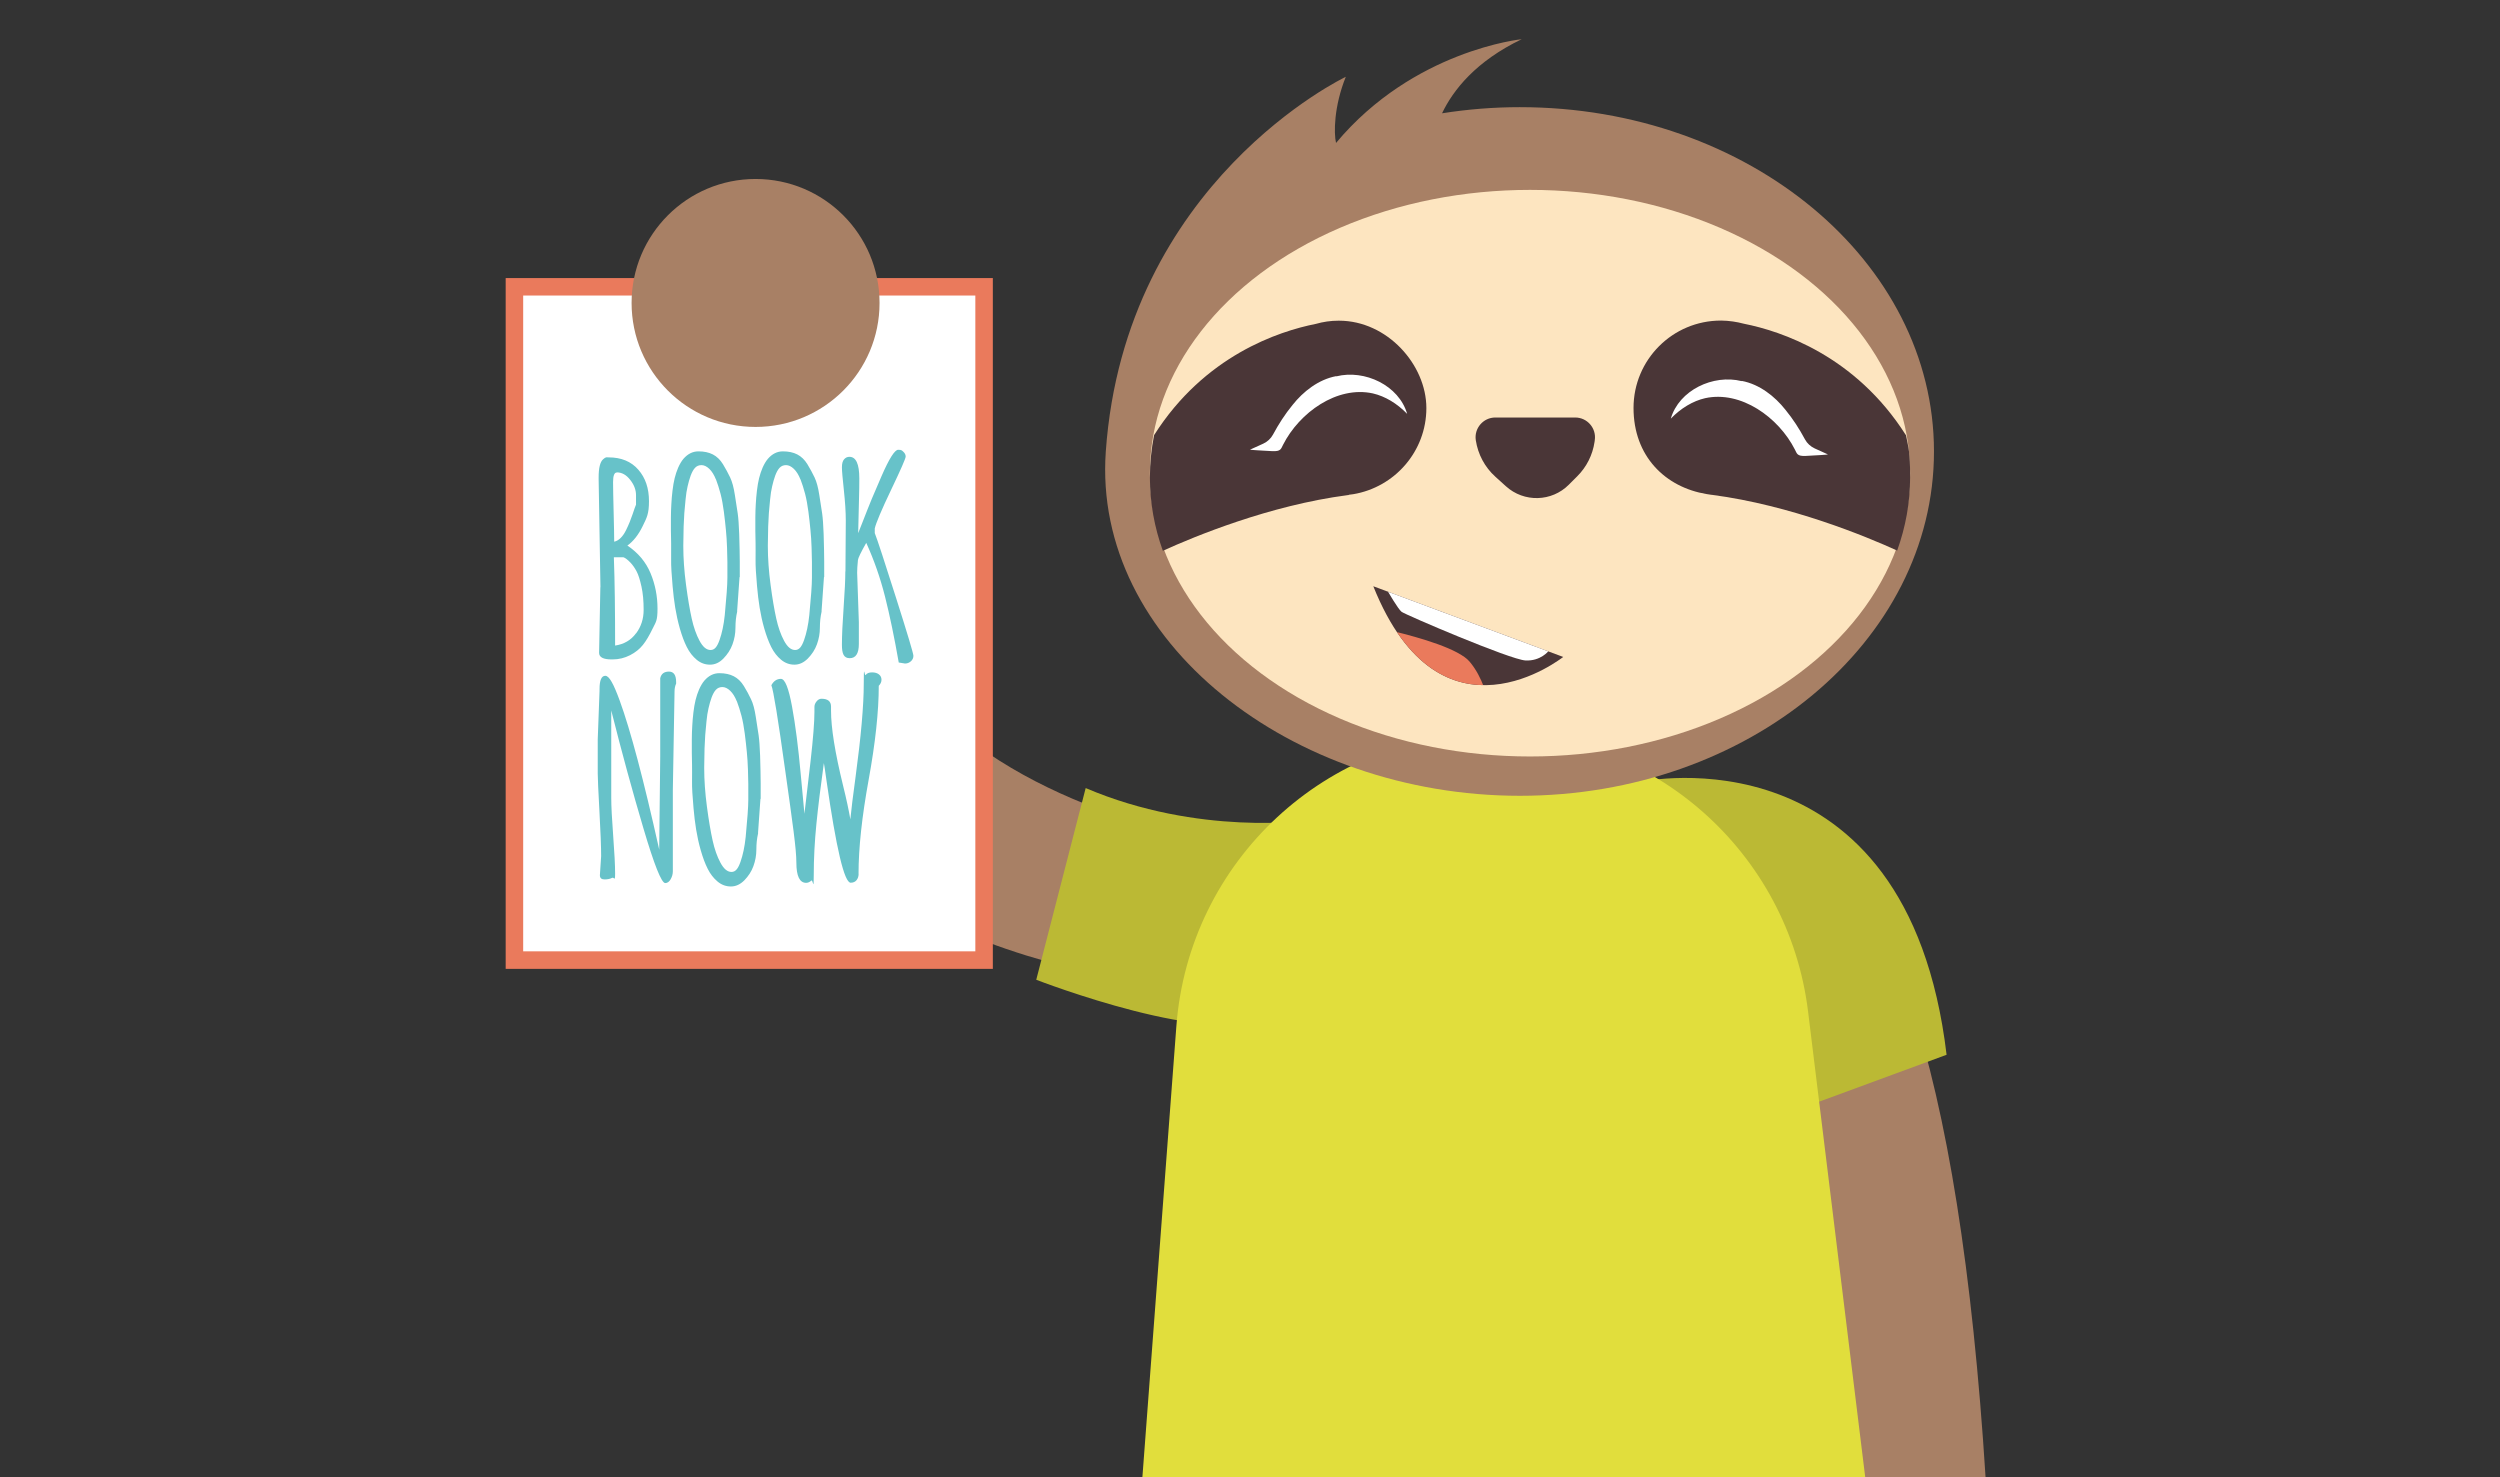
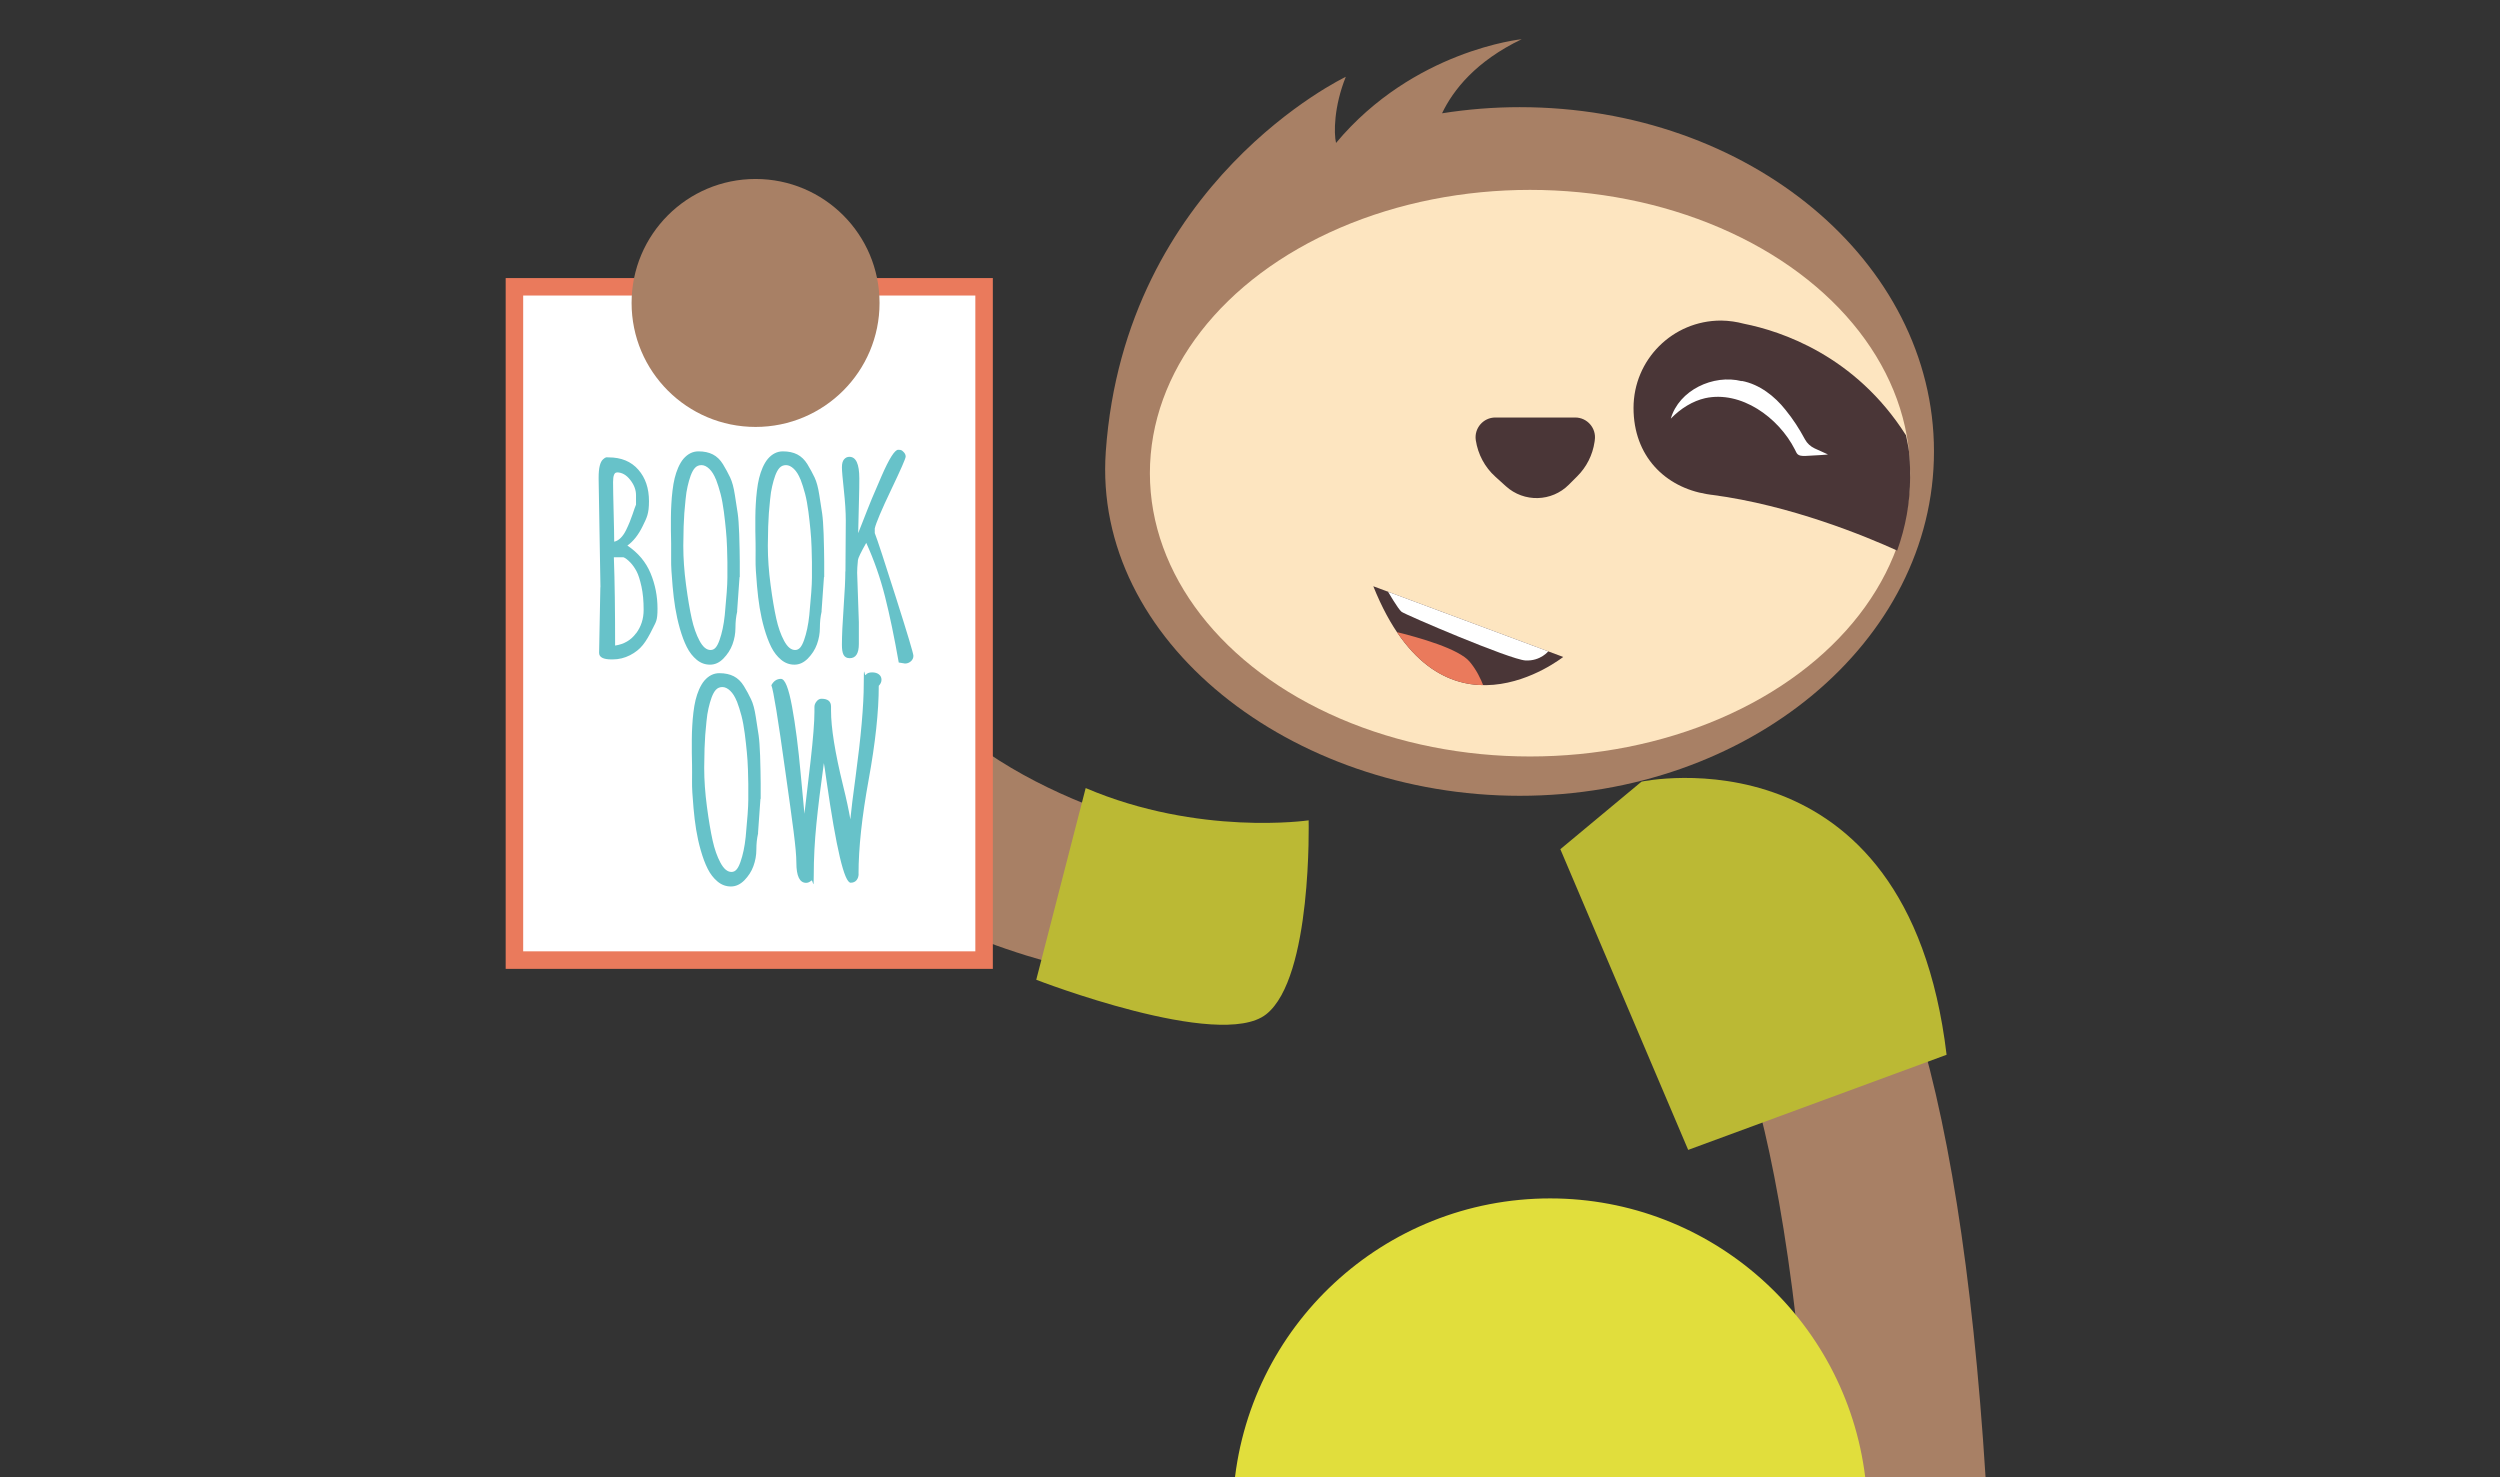
<svg xmlns="http://www.w3.org/2000/svg" id="Capa_1" version="1.1" viewBox="0 0 2200 1300">
  <rect x="0" y="0" width="2200" height="1300" fill="#333333" stroke="none" />
  <defs>
    <style>
      .st0 {
        fill: none;
      }

      .st1 {
        fill: #ea7a5c;
      }

      .st2 {
        fill: #e1de3c;
      }

      .st3 {
        fill: #bbb934;
      }

      .st4, .st5 {
        fill: #fff;
      }

      .st6 {
        fill: #fde5c0;
      }

      .st5 {
        stroke: #ea7a5c;
        stroke-miterlimit: 10;
        stroke-width: 15.4px;
      }

      .st7 {
        fill: #a88065;
      }

      .st8 {
        fill: #67c2c9;
      }

      .st9 {
        clip-path: url(#clippath);
      }

      .st10 {
        fill: #4a3637;
      }
    </style>
    <clipPath id="clippath">
      <path class="st0" d="M1375.6,578.1l-167.1-62.2c59.4,148.3,167.1,62.2,167.1,62.2Z" />
    </clipPath>
  </defs>
  <g>
    <g>
      <path class="st7" d="M736.3,193.5c17.7,19.3,27.1,44.8,26.1,70.9-1.2,31.4-2.2,62.7-3.4,93.3-.9,31.6-3.1,82.5-3,113.6,1.1,40.8,12.4,77.6,32.8,111.4,65.5,101.9,209.6,150.2,325.5,165.8l-5.9,126.2-9.6-.3c-41.5-1.9-82.5-7.2-123.2-15.4-196.4-38.2-372.5-158-398.5-370.9-5.2-58.4-10.7-165.4-13.5-223.8-1.2-26,7.8-51.4,25.2-70.8h0c39-43.5,107.1-44,146.7-.9l.9,1Z" />
      <rect class="st5" x="452.7" y="252.4" width="413.3" height="592.5" transform="translate(1318.7 1097.3) rotate(-180)" />
      <path class="st3" d="M1151.6,721.9s-96.4,14.2-196.2-28.4l-43.5,168.7s161.5,62.6,202.3,30.4c40.8-32.1,37.4-170.8,37.4-170.8Z" />
      <circle class="st7" cx="664.9" cy="266.6" r="109.1" />
      <path class="st7" d="M1555.2,707.8c53.7,25.3,94.8,82.3,125.8,174.3,32.6,97,54.9,237.5,66.3,417.9h-154.4c-26.9-407.2-102.7-452.5-103.4-452.9,2.5,1.3,9.5,3.5,20.8-4.7l-91.2-124.2c28.5-21,81.3-36.3,136.1-10.4Z" />
      <path class="st3" d="M1444.7,687.8s233.7-49.6,268.3,240.4l-227.4,83.7-112.5-264.6,71.5-59.5Z" />
-       <path class="st2" d="M1005.3,1300h636.1s-50.3-409.9-50.3-409.9c-17.2-140.1-136.2-245.4-277.3-245.4h0c-146.2,0-267.6,112.7-278.6,258.4l-29.9,396.9Z" />
+       <path class="st2" d="M1005.3,1300h636.1c-17.2-140.1-136.2-245.4-277.3-245.4h0c-146.2,0-267.6,112.7-278.6,258.4l-29.9,396.9Z" />
    </g>
    <g>
      <path class="st7" d="M1337.5,94.3c-23.4,0-46.3,1.9-68.5,5.4,9.8-20.5,29.7-45.8,70.1-65.2,0,0-95.1,9.5-163.4,91.3-2-8.7-1.9-32.1,8.6-58.2,0,0-194.4,92.1-211.2,329.7-11.8,166.9,163.2,303,364.4,303s364.4-135.7,364.4-303-163.2-303-364.4-303Z" />
      <ellipse class="st6" cx="1346.4" cy="416.4" rx="334.5" ry="249.3" />
      <g>
        <path class="st10" d="M1677.1,382.8c-44.4-69.9-109.7-91.4-142.4-97.9-6.4-1.7-13-2.7-19.9-2.8-.3,0-.4,0-.4,0-42.5,0-76.9,34.4-76.9,76.9s27.9,69.8,64.4,75.8h0c1.3.2,2.6.4,3.9.6.3,0,.6,0,1,.1,69,9.1,135,36.4,162.7,49,7.4-20.6,11.4-42.2,11.4-64.5s-1.3-25.1-3.7-37.3Z" />
-         <path class="st10" d="M1186.9,435.4c1.3-.2,2.6-.4,3.9-.5h0c36.5-6.1,64.4-37.7,64.4-75.8s-34.4-76.9-76.9-76.9c0,0-.1,0-.4,0-6.9,0-13.6,1-19.9,2.8-32.7,6.5-98,27.9-142.4,97.9-2.4,12.2-3.7,24.6-3.7,37.3,0,22.3,4,43.9,11.4,64.5,27.7-12.6,93.8-40,162.7-49,.3,0,.6,0,1-.1Z" />
      </g>
      <path class="st10" d="M1386.2,367.4h-70.3c-10.6,0-18.8,9.5-17.2,20,1.9,12.4,7.9,23.7,17.2,32.1l9.3,8.4c15.9,14.4,40.3,13.8,55.4-1.4l7.4-7.4c8.2-8.2,13.5-18.7,15.2-30.2l.2-1.5c1.6-10.5-6.6-20-17.2-20Z" />
      <g class="st9">
        <g>
          <path class="st10" d="M1378.6,578.8l-173.2-64.4c61.6,153.6,173.2,64.4,173.2,64.4Z" />
          <path class="st4" d="M1221.2,520.2s9,15.7,12.2,18.2,95.6,42.1,109,42.8c13.5.7,20.4-8.4,20.4-8.4l-141.6-52.7Z" />
          <path class="st1" d="M1305.8,604.5c-2.7-7.2-6.6-15.2-12.5-22.2-9.4-11.2-43.1-21-67.4-26.9,24.9,37.5,53.9,48.9,79.9,49.1Z" />
        </g>
      </g>
-       <path class="st4" d="M1175.9,331c-15.7,2.9-29.2,13.7-38.4,25.3-6.8,8.3-12.3,16.9-17.3,26.2-1.9,3.5-4.9,6.2-8.5,7.9l-11.7,5.3c-.2.2,11.5.9,19.4,1.3s7.8-2,9.7-5.6c14.4-28.4,47.5-52.1,79-45.2,10.8,2.5,21.3,8.8,30.2,18-7.2-25-37.3-39.3-62.4-33Z" />
      <path class="st4" d="M1532.7,335.2c15.7,2.9,29.2,13.7,38.4,25.3,6.8,8.3,12.3,16.9,17.3,26.2,1.9,3.5,4.9,6.2,8.5,7.9l11.7,5.3c.2.2-11.5.9-19.4,1.3s-7.8-2-9.7-5.6c-14.4-28.4-47.5-52.1-79-45.2-10.8,2.5-21.3,8.8-30.2,18,7.2-25,37.3-39.3,62.4-33Z" />
    </g>
  </g>
  <g>
    <path class="st8" d="M528.4,516.8l-1.6-95.2v-1.4c0-8.4,1.3-13.7,3.9-16s2.9-1.7,4.9-1.7c11.1,0,19.8,3.6,26.1,10.8s9.4,16.4,9.4,27.7-1.9,14.5-5.6,22.1c-3.7,7.6-8.2,13.3-13.4,17,9.5,6.4,16.3,14.5,20.4,24.4,4.1,9.9,6.1,20.2,6.1,31.1s-1.4,11.6-4.3,17.6c-2.9,6-5.7,10.8-8.6,14.4s-6.6,6.6-11.3,9-9.8,3.7-15.3,3.7h-.9c-7.3,0-11-1.9-11-5.8l1.1-57.7ZM542.8,415.8c-2.2,0-3.3,2.8-3.3,8.4s.2,14.4.5,26.4.5,20.7.5,26.1c4-.9,7.5-4.3,10.4-10.1,2.4-4.9,4.3-9.6,5.8-14.1,1.5-4.5,2.5-7.3,3-8.4v-8.4c0-4.6-1.7-9.1-5.1-13.4-3.4-4.4-7.3-6.6-11.7-6.6ZM559.8,557.3c4.4-5.9,6.6-12.8,6.6-20.6s-.6-14.6-1.9-20.5-2.7-10.4-4.3-13.4-3.4-5.6-5.4-7.7c-2.5-2.6-4.6-4.2-6.2-4.7h-8.4c.8,21.6,1.1,47.5,1.1,77.7,7.9-1.2,14-4.8,18.4-10.8Z" />
    <path class="st8" d="M650.8,507.7l-2.1,29.6v1c-1,4.3-1.5,9-1.5,14.1s-.9,9.9-2.6,14.6-4.4,8.8-8,12.5-7.5,5.4-11.8,5.4-8.2-1.4-11.7-4.3c-3.5-2.9-6.4-6.6-8.7-11.2-2.3-4.5-4.3-10-6.1-16.2-1.8-6.3-3.1-12.4-4.1-18.4-1-6-1.7-12.3-2.3-18.9-.9-10.1-1.4-18-1.3-23.6,0-5.6,0-10.4,0-14.4,0-4-.2-7.6-.2-10.8v-11.6c0-4.5.2-8.5.4-12.1s.5-7.5,1-11.6,1.1-7.8,1.9-11,1.8-6.3,3.1-9.3c1.4-3.1,2.9-5.7,4.6-7.7,3.8-4.4,8.2-6.6,13.2-6.6s9.2.9,12.7,2.7c3.5,1.8,6.5,4.7,8.9,8.6,2.4,4,4.5,7.8,6.3,11.6s3.2,8.9,4.2,15.6,1.8,12.1,2.5,16.2c.6,4.2,1,10.2,1.3,18,.3,10.4.5,18.6.5,24.5v13.5ZM630,421.9c-1.6-4-3.5-7.1-5.8-9.3s-4.6-3.3-6.9-3.3-4.2.8-5.7,2.4-2.7,3.9-3.8,6.8-1.9,6.1-2.7,9.4c-.8,3.4-1.4,7.2-1.8,11.6s-.8,8.4-1.1,12c-.2,3.5-.4,7.4-.6,11.7-.2,7.1-.3,12.6-.3,16.6v1c0,10.4.8,21.7,2.4,33.8s3.3,22,5,29.7,4,14.2,6.9,19.6,6.1,8.1,9.7,8.1,5.8-2.9,7.9-8.8c2.1-5.9,3.7-13.3,4.6-22,1.5-15.6,2.3-26.5,2.3-32.8,0-6.3,0-10.9,0-13.8,0-2.9-.2-7.1-.3-12.6-.2-5.5-.5-10.7-1-15.6s-1-10.2-1.8-16.1-1.7-11.1-2.9-15.7c-1.2-4.6-2.6-8.9-4.1-12.9Z" />
    <path class="st8" d="M725.1,507.7l-2.1,29.6v1c-1,4.3-1.5,9-1.5,14.1s-.9,9.9-2.6,14.6-4.4,8.8-8,12.5c-3.6,3.6-7.5,5.4-11.8,5.4s-8.2-1.4-11.7-4.3c-3.5-2.9-6.4-6.6-8.7-11.2s-4.3-10-6.1-16.2-3.1-12.4-4.1-18.4c-1-6-1.7-12.3-2.3-18.9-.9-10.1-1.4-18-1.3-23.6s0-10.4,0-14.4c0-4-.2-7.6-.2-10.8v-11.6c0-4.5.2-8.5.4-12.1s.5-7.5,1-11.6,1.1-7.8,1.9-11c.8-3.2,1.8-6.3,3.1-9.3,1.4-3.1,2.9-5.7,4.6-7.7,3.8-4.4,8.2-6.6,13.2-6.6s9.2.9,12.7,2.7,6.5,4.7,8.9,8.6c2.4,4,4.5,7.8,6.3,11.6s3.2,8.9,4.2,15.6,1.8,12.1,2.5,16.2c.6,4.2,1,10.2,1.3,18,.3,10.4.5,18.6.5,24.5v13.5ZM704.4,421.9c-1.6-4-3.5-7.1-5.8-9.3s-4.6-3.3-6.9-3.3-4.2.8-5.7,2.4-2.7,3.9-3.8,6.8-1.9,6.1-2.7,9.4-1.4,7.2-1.8,11.6-.8,8.4-1.1,12c-.2,3.5-.4,7.4-.6,11.7-.2,7.1-.3,12.6-.3,16.6v1c0,10.4.8,21.7,2.4,33.8,1.6,12.1,3.3,22,5,29.7,1.7,7.7,4,14.2,6.9,19.6s6.1,8.1,9.7,8.1,5.8-2.9,7.9-8.8c2.1-5.9,3.7-13.3,4.6-22,1.5-15.6,2.3-26.5,2.3-32.8s0-10.9,0-13.8-.2-7.1-.3-12.6c-.2-5.5-.5-10.7-1-15.6-.5-4.8-1-10.2-1.8-16.1s-1.7-11.1-2.9-15.7-2.6-8.9-4.1-12.9Z" />
    <path class="st8" d="M744,502.8l.3-44.5c0-7.8-.6-16.8-1.7-27s-1.7-16.9-1.7-20.1.6-5.5,1.9-7,2.8-2.2,4.7-2.2c5.8,0,8.7,6.3,8.7,19s-.3,16.1-1,48.2c.5-1.3,2-5.1,4.5-11.4,2.4-6.3,5-12.7,7.6-19.1,2.7-6.3,5.5-12.9,8.5-19.8,6.7-15.4,11.6-23.1,14.6-23.1s3.3.6,4.6,1.8,2,2.6,2,4.2-4.3,11.4-12.8,29.2-13.3,29.2-14.4,34v4.1c2.3,5.8,8.5,24.8,18.7,56.9,10.2,32.1,15.3,49.1,15.3,51.1s-.8,3.6-2.3,4.9-3.2,1.9-5.1,1.9l-5.5-.9c-3.9-22.2-7.9-41.5-12.1-58.1s-9.7-32.2-16.5-47.2c-4.7,8.3-7.1,13.3-7.3,15.1-.5,4.7-.7,8.5-.7,11.2l1.5,43.5v19.2c0,8.3-2.7,12.5-8,12.5s-6.9-3.9-6.9-11.8.5-18.9,1.5-32.9c1-14,1.5-24.6,1.5-31.6Z" />
-     <path class="st8" d="M526,650.9l1.6-43v-1.5c0-7.8,1.7-11.7,5.1-11.7s7.3,7.2,12.6,21.7c9.6,26.3,21.1,69.8,34.6,130.3l.2,1.1.9-81.7v-69.3c.9-3.9,3.5-5.8,7.7-5.8s6.3,3.1,6.3,9.2v1.4c-.9,1.9-1.4,4.2-1.4,6.9l-1.5,86.6v71.6c0,2.4-.6,4.7-1.9,7s-2.9,3.4-4.8,3.4c-3.3,0-9.7-16.1-19.2-48.2-9.5-32.1-19-66.7-28.3-103.7v76.9c0,7.5.6,18.6,1.7,33.4,1.1,14.8,1.7,25.9,1.7,33.4s-.9,2.7-2.6,3.6-4,1.4-6.7,1.4-4.1-1.2-4.1-3.7l1.1-16.8c0-8.1-.5-21.2-1.5-39.4-1-18.2-1.5-29.3-1.5-33.3v-29.9Z" />
    <path class="st8" d="M669.2,702.9l-2.1,29.6v1c-1,4.3-1.5,9-1.5,14.1s-.9,9.9-2.6,14.6-4.4,8.8-8,12.5c-3.6,3.6-7.5,5.4-11.8,5.4s-8.2-1.4-11.7-4.3-6.4-6.6-8.7-11.2c-2.3-4.5-4.3-10-6.1-16.2s-3.1-12.4-4.1-18.4c-1-6-1.7-12.3-2.3-18.9-.9-10.1-1.4-18-1.3-23.6s0-10.4,0-14.4c0-4-.2-7.6-.2-10.8v-11.6c0-4.5.2-8.5.4-12.1.2-3.6.5-7.5,1-11.6s1.1-7.8,1.9-11c.8-3.2,1.8-6.3,3.1-9.3,1.4-3.1,2.9-5.7,4.6-7.7,3.8-4.4,8.2-6.6,13.2-6.6s9.2.9,12.7,2.7,6.5,4.7,8.9,8.6,4.5,7.8,6.3,11.6c1.8,3.7,3.2,8.9,4.2,15.6s1.8,12.1,2.5,16.2c.6,4.2,1,10.2,1.3,18,.3,10.4.5,18.6.5,24.5v13.5ZM648.4,617.2c-1.6-4-3.5-7.1-5.8-9.3s-4.6-3.3-6.9-3.3-4.2.8-5.7,2.4-2.7,3.9-3.8,6.8-1.9,6.1-2.7,9.4c-.8,3.4-1.4,7.2-1.8,11.6s-.8,8.4-1.1,12c-.2,3.5-.4,7.4-.6,11.7-.2,7.1-.3,12.6-.3,16.6v1c0,10.4.8,21.7,2.4,33.8,1.6,12.1,3.3,22,5,29.7s4,14.2,6.9,19.6c2.9,5.4,6.1,8.1,9.7,8.1s5.8-2.9,7.9-8.8c2.1-5.9,3.7-13.3,4.6-22,1.5-15.6,2.3-26.5,2.3-32.8s0-10.9,0-13.8-.2-7.1-.3-12.6c-.2-5.5-.5-10.7-1-15.6-.5-4.8-1-10.2-1.8-16.1s-1.7-11.1-2.9-15.7c-1.2-4.6-2.6-8.9-4.1-12.9Z" />
    <path class="st8" d="M755.6,768.7c0,2.4-.6,4.3-1.8,5.8-1.2,1.5-2.9,2.3-5.2,2.3-5.6,0-12.7-30-21.3-90-1.2-8.8-2-14-2.3-15.3-2.9,20.8-5.1,38.8-6.6,53.9s-2.3,30.1-2.3,45-.7,3.2-2.1,4.5-3,2-4.6,2c-5.7,0-8.6-5.9-8.6-17.8s-3.2-34.1-9.7-80.3c-6.4-46.2-10.5-71.4-12.3-75.8,2-3.7,4.8-5.6,8.4-5.6s6.8,8.1,9.8,24.4,5.5,35.9,7.6,59.1c2.1,23.1,3.2,34.9,3.3,35.2.2-2.1,1-8.7,2.3-19.7s2.4-19.9,3.1-26.6c2.3-20.3,3.4-34.7,3.4-43.2v-4.5c0-1.7.6-3.3,1.9-4.9,1.3-1.6,2.7-2.3,4.3-2.3,5.6,0,8.4,2.3,8.4,6.9v3.5c0,15.1,3.5,37,10.5,65.6,3.1,12.5,5.2,22.5,6.5,30.1.8-8.6,2.4-21.1,4.6-37.4,4.8-35.5,7.2-62.9,7.2-82.1s.6-5.9,1.7-7.5,3-2.3,5.6-2.3,4.6.6,6.1,1.8,2.2,2.8,2.2,4.7-.8,3.7-2.4,5.3c0,22.7-3,50.3-8.9,82.7-5.9,32.4-8.9,60-8.9,82.8Z" />
  </g>
</svg>